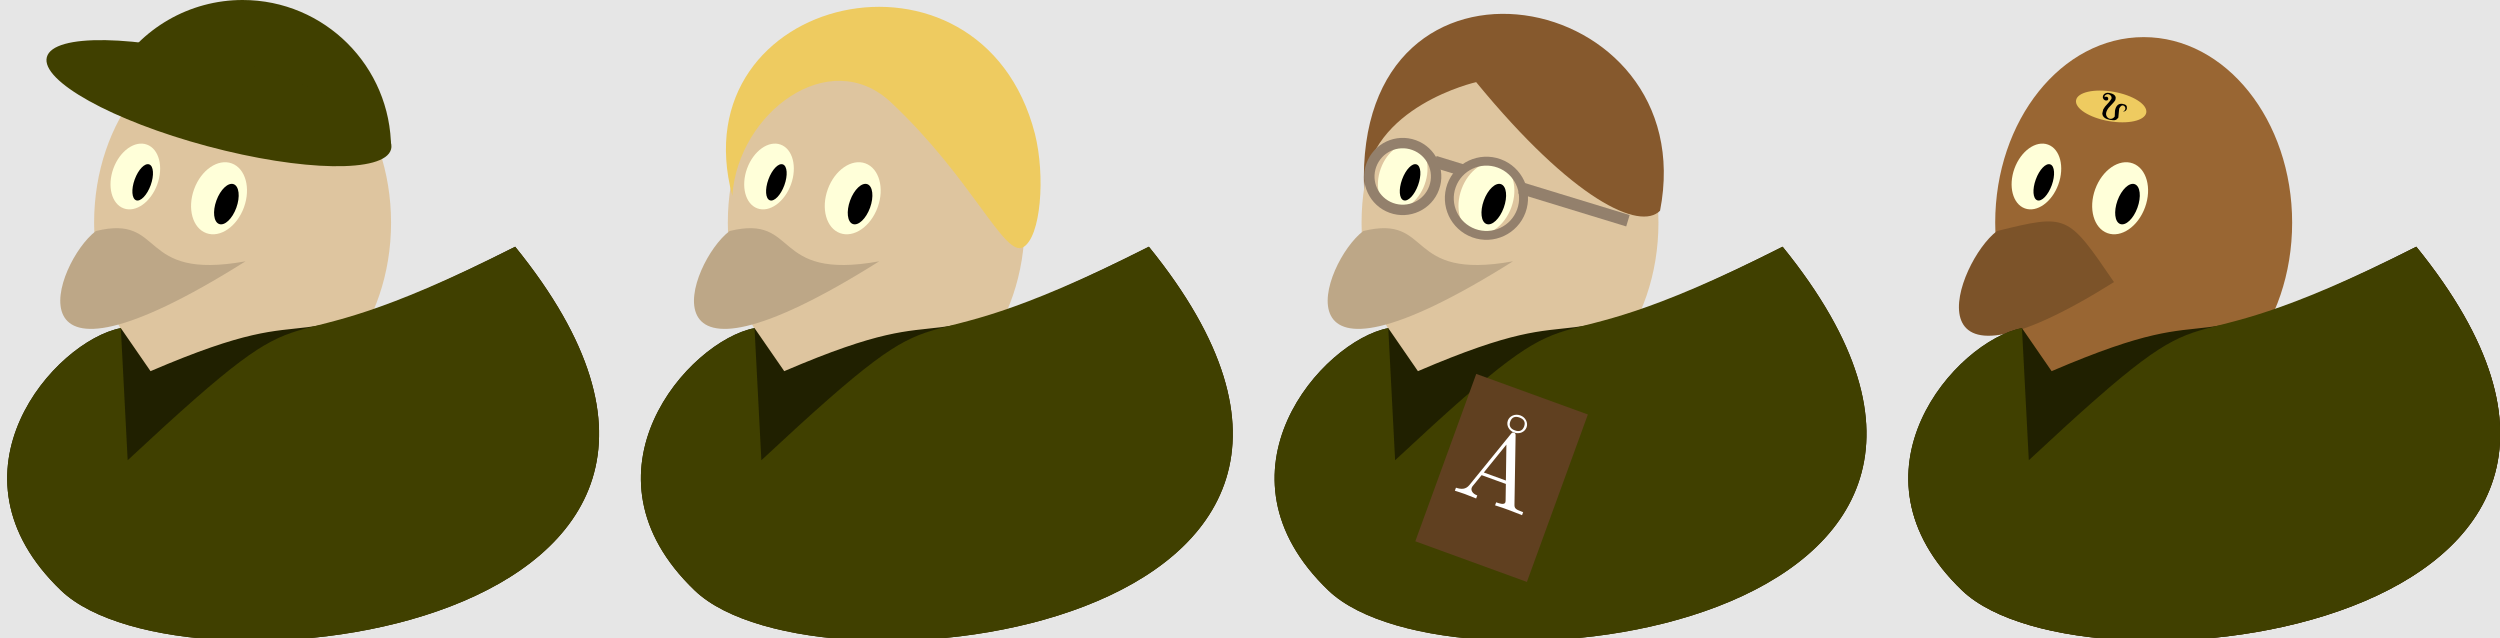
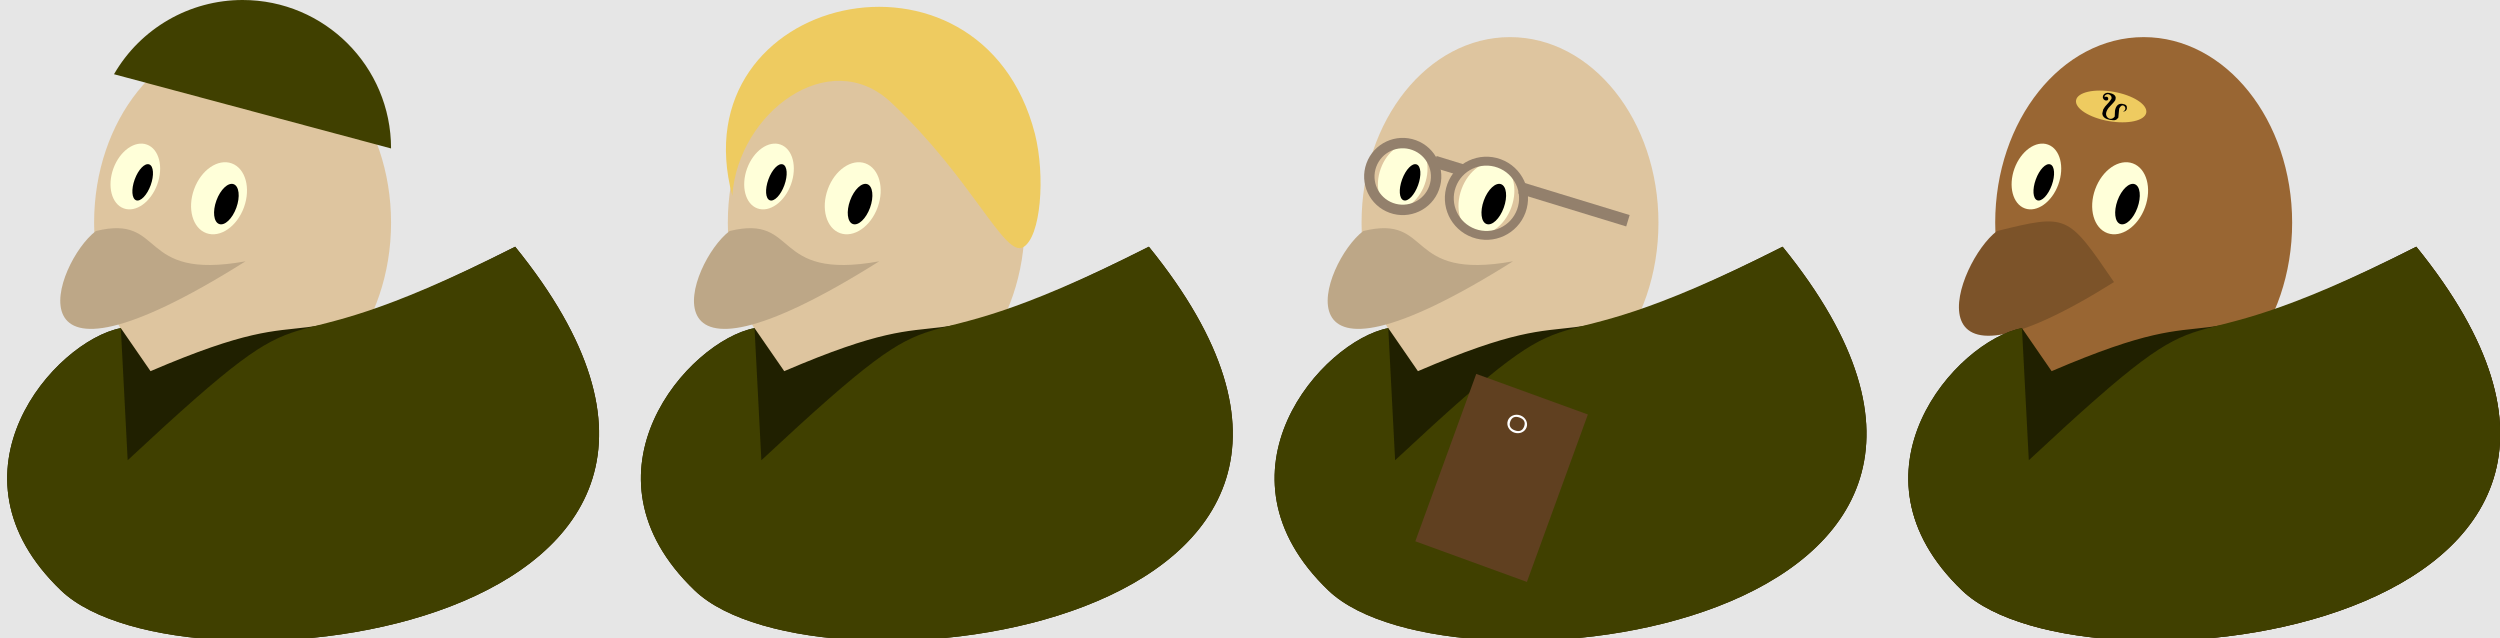
<svg xmlns="http://www.w3.org/2000/svg" version="1.1" viewBox="0 -60.945 238.663 60.945">
  <rect x="0" y="-60.945" width="238.663" height="60.945" fill="#333333" stroke="none" />
  <g id="page1">
    <g transform="matrix(1 0 0 -1 0 0)">
      <path d="M0 0H239.559V61.172H0Z" fill="#e6e6e6" />
      <path d="M12.188 29.621C5.215 28.402 -5.895 15.789 5.84 4.562C17.602 -6.66 78.805 0.852 49.18 37.391C24.238 23.98 32.797 36.254 12.188 29.621Z" fill="#dec59f" />
      <path d="M37.332 39.684C37.332 49.469 30.988 57.402 23.16 57.402C15.332 57.402 8.984 49.469 8.984 39.684C8.984 29.898 15.332 21.969 23.16 21.969C30.988 21.969 37.332 29.898 37.332 39.684Z" fill="#dec59f" />
      <path d="M9.156 38.891C15.875 40.535 12.984 34.102 23.441 36C0 21.262 5.273 35.973 9.156 38.891Z" fill="#bda787" />
      <path d="M23.289 41.152C23.957 42.988 23.438 44.867 22.121 45.348C20.809 45.824 19.199 44.723 18.531 42.883C17.863 41.043 18.383 39.164 19.699 38.688C21.012 38.211 22.621 39.312 23.289 41.152Z" fill="#ffffd9" />
      <path d="M22.562 41.113C22.945 42.164 22.828 43.172 22.305 43.363C21.777 43.551 21.043 42.855 20.66 41.805C20.277 40.754 20.395 39.75 20.922 39.559C21.445 39.367 22.18 40.062 22.562 41.113Z" />
      <path d="M15.012 43.332C15.625 45.016 15.184 46.719 14.027 47.141C12.871 47.562 11.438 46.539 10.824 44.859C10.215 43.176 10.652 41.473 11.812 41.051C12.969 40.629 14.398 41.652 15.012 43.332Z" fill="#ffffd9" />
      <path d="M14.383 43.262C14.727 44.207 14.664 45.098 14.246 45.25C13.824 45.406 13.203 44.762 12.859 43.816C12.516 42.871 12.578 41.98 12.996 41.824C13.418 41.672 14.039 42.316 14.383 43.262Z" />
      <path d="M11.535 29.621C5.215 28.402 -5.895 15.789 5.84 4.562C17.602 -6.66 78.805 0.852 49.18 37.391C24.238 24.832 32.797 33.422 14.371 25.512Z" fill="#202000" />
      <path d="M11.535 29.621C5.215 28.402 -5.895 15.789 5.84 4.562C17.602 -6.66 78.805 0.852 49.18 37.391C22.594 23.98 32.797 36.227 12.188 17.008Z" fill="#404000" />
      <path d="M37.332 46.773C37.332 54.602 30.988 60.945 23.16 60.945C18.098 60.945 13.414 58.242 10.883 53.859" fill="#404000" />
-       <path d="M37.332 46.691C37.938 48.961 31.074 52.77 22.004 55.203C12.93 57.633 5.082 57.766 4.473 55.496C3.863 53.23 10.727 49.418 19.801 46.988C28.875 44.559 36.723 44.426 37.332 46.691Z" fill="#404000" />
      <path d="M72.684 29.621C65.711 28.402 54.602 15.789 66.336 4.562C78.098 -6.66 139.301 0.852 109.676 37.391C84.731 23.98 93.293 36.254 72.684 29.621Z" fill="#dec59f" />
      <path d="M97.828 39.684C97.828 49.469 91.484 57.402 83.656 57.402C75.828 57.402 69.481 49.469 69.481 39.684C69.481 29.898 75.828 21.969 83.656 21.969C91.484 21.969 97.828 29.898 97.828 39.684Z" fill="#dec59f" />
      <path d="M69.652 38.891C76.371 40.535 73.481 34.102 83.938 36C60.496 21.262 65.77 35.973 69.652 38.891Z" fill="#bda787" />
      <path d="M83.785 41.152C84.453 42.988 83.93 44.867 82.617 45.348C81.305 45.824 79.695 44.723 79.027 42.883C78.359 41.043 78.879 39.164 80.195 38.688C81.508 38.211 83.117 39.312 83.785 41.152Z" fill="#ffffd9" />
      <path d="M83.059 41.113C83.441 42.164 83.324 43.172 82.801 43.363C82.273 43.551 81.539 42.855 81.156 41.805C80.773 40.754 80.891 39.75 81.414 39.559C81.941 39.367 82.676 40.062 83.059 41.113Z" />
      <path d="M75.508 43.332C76.121 45.016 75.68 46.719 74.523 47.141C73.367 47.562 71.934 46.539 71.32 44.859C70.711 43.176 71.148 41.473 72.305 41.051C73.461 40.629 74.894 41.652 75.508 43.332Z" fill="#ffffd9" />
      <path d="M74.879 43.262C75.223 44.207 75.16 45.098 74.738 45.25C74.32 45.406 73.699 44.762 73.356 43.816C73.012 42.871 73.074 41.98 73.492 41.824C73.914 41.672 74.535 42.316 74.879 43.262Z" />
      <path d="M72.031 29.621C65.711 28.402 54.602 15.789 66.336 4.562C78.098 -6.66 139.301 0.852 109.676 37.391C84.731 24.832 93.293 33.422 74.867 25.512Z" fill="#202000" />
      <path d="M72.031 29.621C65.711 28.402 54.602 15.789 66.336 4.562C78.098 -6.66 139.301 0.852 109.676 37.391C83.09 23.98 93.293 36.227 72.684 17.008Z" fill="#404000" />
      <path d="M97.68 37.348C99.375 38.32 99.809 44.125 98.801 48.168C93.656 68.125 64.773 61.539 69.91 42.258C70.461 50.199 79.18 56.691 85.055 51.176C92.844 43.867 95.891 36.324 97.68 37.348Z" fill="#eecb60" />
      <path d="M133.184 29.621C126.207 28.402 115.098 15.789 126.832 4.562C138.598 -6.66 199.797 0.852 170.176 37.391C145.231 23.98 153.789 36.254 133.184 29.621Z" fill="#dec59f" />
      <path d="M158.324 39.684C158.324 49.469 151.981 57.402 144.152 57.402C136.324 57.402 129.981 49.469 129.981 39.684C129.981 29.898 136.324 21.969 144.152 21.969C151.981 21.969 158.324 29.898 158.324 39.684Z" fill="#dec59f" />
      <path d="M130.148 38.891C136.867 40.535 133.977 34.102 144.438 36C120.992 21.262 126.266 35.973 130.148 38.891Z" fill="#bda787" />
      <path d="M144.281 41.152C144.949 42.988 144.43 44.867 143.113 45.348C141.801 45.824 140.195 44.723 139.523 42.883C138.856 41.043 139.379 39.164 140.691 38.688S143.613 39.312 144.281 41.152Z" fill="#ffffd9" />
      <path d="M143.555 41.113C143.938 42.164 143.824 43.172 143.297 43.363C142.773 43.551 142.035 42.855 141.652 41.805C141.273 40.754 141.387 39.75 141.914 39.559C142.438 39.367 143.176 40.062 143.555 41.113Z" />
      <path d="M136.004 43.332C136.617 45.016 136.176 46.719 135.019 47.141C133.863 47.562 132.43 46.539 131.816 44.859C131.207 43.176 131.648 41.473 132.805 41.051C133.961 40.629 135.394 41.652 136.004 43.332Z" fill="#ffffd9" />
      <path d="M135.375 43.262C135.719 44.207 135.656 45.098 135.238 45.25C134.816 45.406 134.195 44.762 133.852 43.816C133.508 42.871 133.57 41.98 133.992 41.824C134.41 41.672 135.031 42.316 135.375 43.262Z" />
      <path d="M132.531 29.621C126.207 28.402 115.098 15.789 126.832 4.562C138.598 -6.66 199.797 0.852 170.176 37.391C145.231 24.832 153.789 33.422 135.363 25.512Z" fill="#202000" />
      <path d="M132.531 29.621C126.207 28.402 115.098 15.789 126.832 4.562C138.598 -6.66 199.797 0.852 170.176 37.391C143.586 23.98 153.789 36.227 133.184 17.008Z" fill="#404000" />
-       <path d="M158.477 40.828C162.644 62.191 129.238 68.543 130.219 42.852C130.684 50.801 140.922 53.105 140.922 53.105C150.176 41.824 156.555 38.879 158.477 40.828Z" fill="#86592d" />
      <path d="M144.945 42.48L145.273 43.562L155.574 40.414L155.246 39.328Z" fill="#93806c" />
      <path d="M136.812 44.965L137.141 46.051L139.852 45.219L139.523 44.137Z" fill="#93806c" />
      <path d="M145.633 40.66C146.383 42.719 145.32 44.996 143.262 45.746C141.199 46.496 138.922 45.434 138.172 43.375C137.426 41.316 138.484 39.039 140.547 38.289C142.606 37.539 144.883 38.602 145.633 40.66ZM144.832 40.949C145.422 42.57 144.586 44.359 142.969 44.945C141.352 45.535 139.562 44.703 138.973 43.082C138.383 41.465 139.219 39.676 140.836 39.086C142.453 38.496 144.242 39.332 144.832 40.949Z" fill="#93806c" fill-rule="evenodd" />
      <path d="M137.375 42.836C138.07 44.75 137.086 46.863 135.172 47.559C133.258 48.254 131.144 47.27 130.449 45.355C129.754 43.445 130.738 41.328 132.652 40.633C134.562 39.938 136.68 40.922 137.375 42.836ZM136.441 43.176C136.949 44.574 136.231 46.117 134.832 46.625C133.434 47.137 131.891 46.414 131.383 45.016C130.871 43.621 131.594 42.074 132.992 41.566C134.387 41.059 135.934 41.777 136.441 43.176Z" fill="#93806c" fill-rule="evenodd" />
      <path d="M140.93 25.25L135.113 9.27L145.766 5.391L151.586 21.375Z" fill="#604020" />
      <path d="M145.736 20.15C145.893 20.58 145.648 21.104 145.143 21.288C144.609 21.482 144.098 21.212 143.948 20.801C143.777 20.332 144.06 19.827 144.537 19.653C145.052 19.466 145.572 19.7 145.736 20.15ZM144.622 19.856C144.219 20.002 144.021 20.276 144.178 20.706C144.335 21.137 144.656 21.232 145.059 21.085C145.461 20.939 145.659 20.666 145.502 20.235C145.345 19.804 145.024 19.709 144.622 19.856Z" fill="#fff" />
-       <path d="M144.687 19.367C144.685 19.505 144.69 19.578 144.54 19.632C144.39 19.687 144.342 19.641 144.247 19.527L140.271 14.634C139.929 14.218 139.503 14.214 138.994 14.388L138.889 14.098C139.107 14.029 139.517 13.901 139.854 13.779C140.144 13.673 140.624 13.477 140.92 13.358L141.026 13.649C140.558 13.819 140.409 14.138 140.497 14.382C140.508 14.41 140.551 14.5 140.567 14.515L141.444 15.585L143.757 14.743L143.732 13.13C143.727 13.089 143.726 13.026 143.712 12.989C143.61 12.708 143.086 12.899 142.833 12.991L142.727 12.701C143.074 12.606 143.73 12.368 144.086 12.238C144.488 12.091 144.915 11.925 145.302 11.764L145.407 12.054L145.239 12.115C144.677 12.319 144.57 12.433 144.579 12.779L144.687 19.367ZM143.809 18.499L143.76 15.071L141.653 15.838L143.809 18.499Z" fill="#fff" />
      <path d="M193.68 29.621C186.703 28.402 175.594 15.789 187.328 4.562C199.094 -6.66 260.293 0.852 230.672 37.391C205.727 23.98 214.285 36.254 193.68 29.621Z" fill="#963" />
      <path d="M218.82 39.684C218.82 49.469 212.477 57.402 204.648 57.402C196.82 57.402 190.473 49.469 190.473 39.684C190.473 29.898 196.82 21.969 204.648 21.969C212.477 21.969 218.82 29.898 218.82 39.684Z" fill="#963" />
      <path d="M190.644 38.891C197.363 40.535 197.363 40.535 201.812 34.016C181.488 21.262 186.762 35.973 190.644 38.891Z" fill="#7c5329" />
      <path d="M204.777 41.152C205.445 42.988 204.926 44.867 203.609 45.348C202.297 45.824 200.691 44.723 200.019 42.883C199.352 41.043 199.875 39.164 201.188 38.688S204.109 39.312 204.777 41.152Z" fill="#ffffd9" />
      <path d="M204.051 41.113C204.434 42.164 204.32 43.172 203.793 43.363C203.269 43.551 202.531 42.855 202.148 41.805C201.769 40.754 201.883 39.75 202.41 39.559C202.934 39.367 203.672 40.062 204.051 41.113Z" />
      <path d="M196.5 43.332C197.113 45.016 196.672 46.719 195.516 47.141C194.359 47.562 192.926 46.539 192.312 44.859C191.703 43.176 192.144 41.473 193.301 41.051C194.457 40.629 195.891 41.652 196.5 43.332Z" fill="#ffffd9" />
      <path d="M195.871 43.262C196.215 44.207 196.152 45.098 195.734 45.25C195.312 45.406 194.691 44.762 194.348 43.816C194.004 42.871 194.066 41.98 194.488 41.824C194.906 41.672 195.527 42.316 195.871 43.262Z" />
      <path d="M193.027 29.621C186.703 28.402 175.594 15.789 187.328 4.562C199.094 -6.66 260.293 0.852 230.672 37.391C205.727 24.832 214.285 33.422 195.859 25.512Z" fill="#202000" />
      <path d="M193.027 29.621C186.703 28.402 175.594 15.789 187.328 4.562C199.094 -6.66 260.293 0.852 230.672 37.391C204.082 23.98 214.285 36.227 193.68 17.008Z" fill="#404000" />
      <path d="M204.894 50.191C205.027 50.965 203.641 51.852 201.789 52.18C199.938 52.504 198.328 52.145 198.191 51.375C198.059 50.602 199.445 49.715 201.297 49.387C203.148 49.062 204.758 49.422 204.894 50.191Z" fill="#eecb60" />
      <path d="M201.451 49.498C201.897 49.437 202.015 49.445 202.225 49.712L202.306 50.572C202.418 50.804 202.542 50.906 202.675 50.882C202.837 50.832 202.923 50.7 202.896 50.549C202.874 50.426 202.8 50.347 202.675 50.316L202.768 50.3C202.927 50.339 203.018 50.436 203.045 50.59C203.068 50.862 202.967 50.969 202.617 51.031C202.248 51.085 201.992 50.861 201.907 50.377L201.883 49.822C201.753 49.647 201.599 49.575 201.417 49.607C201.169 49.668 201.018 49.911 201.063 50.168C201.088 50.312 201.167 50.476 201.301 50.653C201.677 51.04 201.891 51.289 201.941 51.394L201.978 51.603C201.961 51.85 201.745 52.009 201.34 52.08C201.131 52.117 200.805 52.037 200.751 51.731C200.715 51.525 200.876 51.376 201.024 51.35C201.163 51.34 201.244 51.375 201.264 51.488C201.265 51.633 201.249 51.686 201.026 51.725C200.979 51.68 200.947 51.657 200.93 51.661C200.926 51.661 200.923 51.665 200.921 51.669L200.917 51.79C201.036 51.922 201.158 51.974 201.286 51.952C201.433 51.908 201.62 51.783 201.576 51.529C201.48 51.351 201.273 51.097 200.956 50.764L200.786 50.501L200.698 50.126C200.707 49.796 200.957 49.586 201.451 49.498Z" />
    </g>
  </g>
</svg>